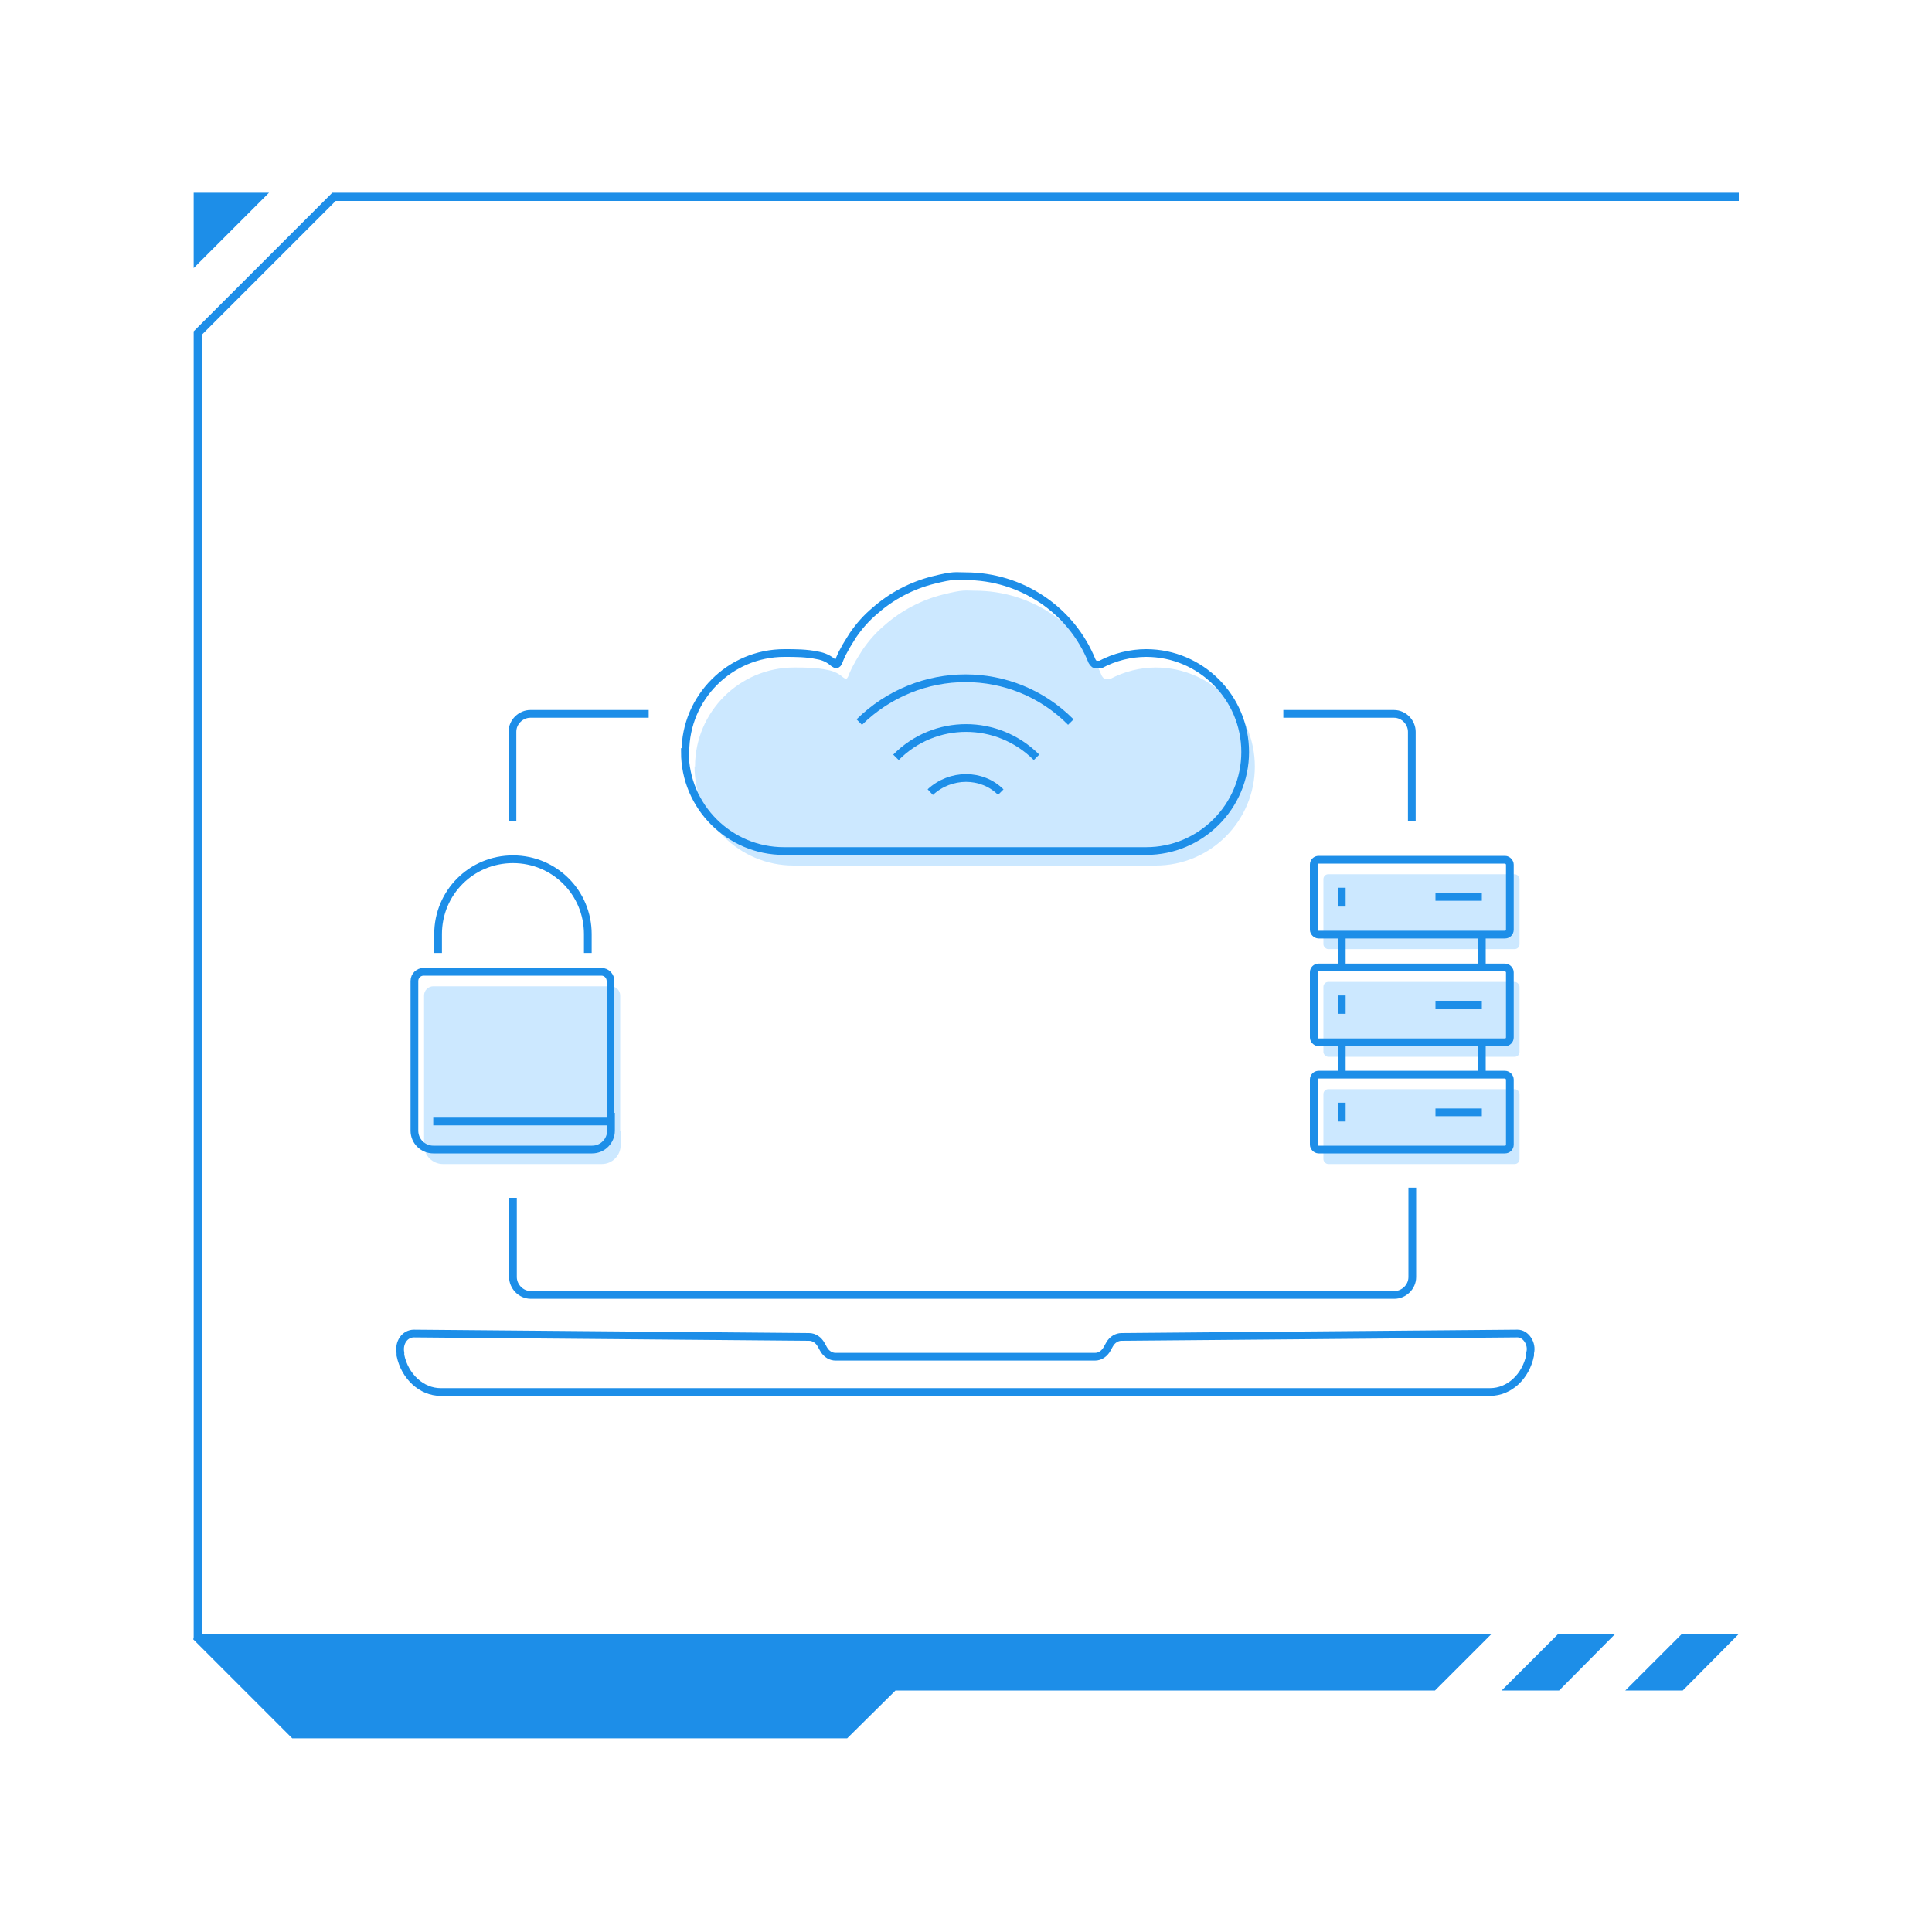
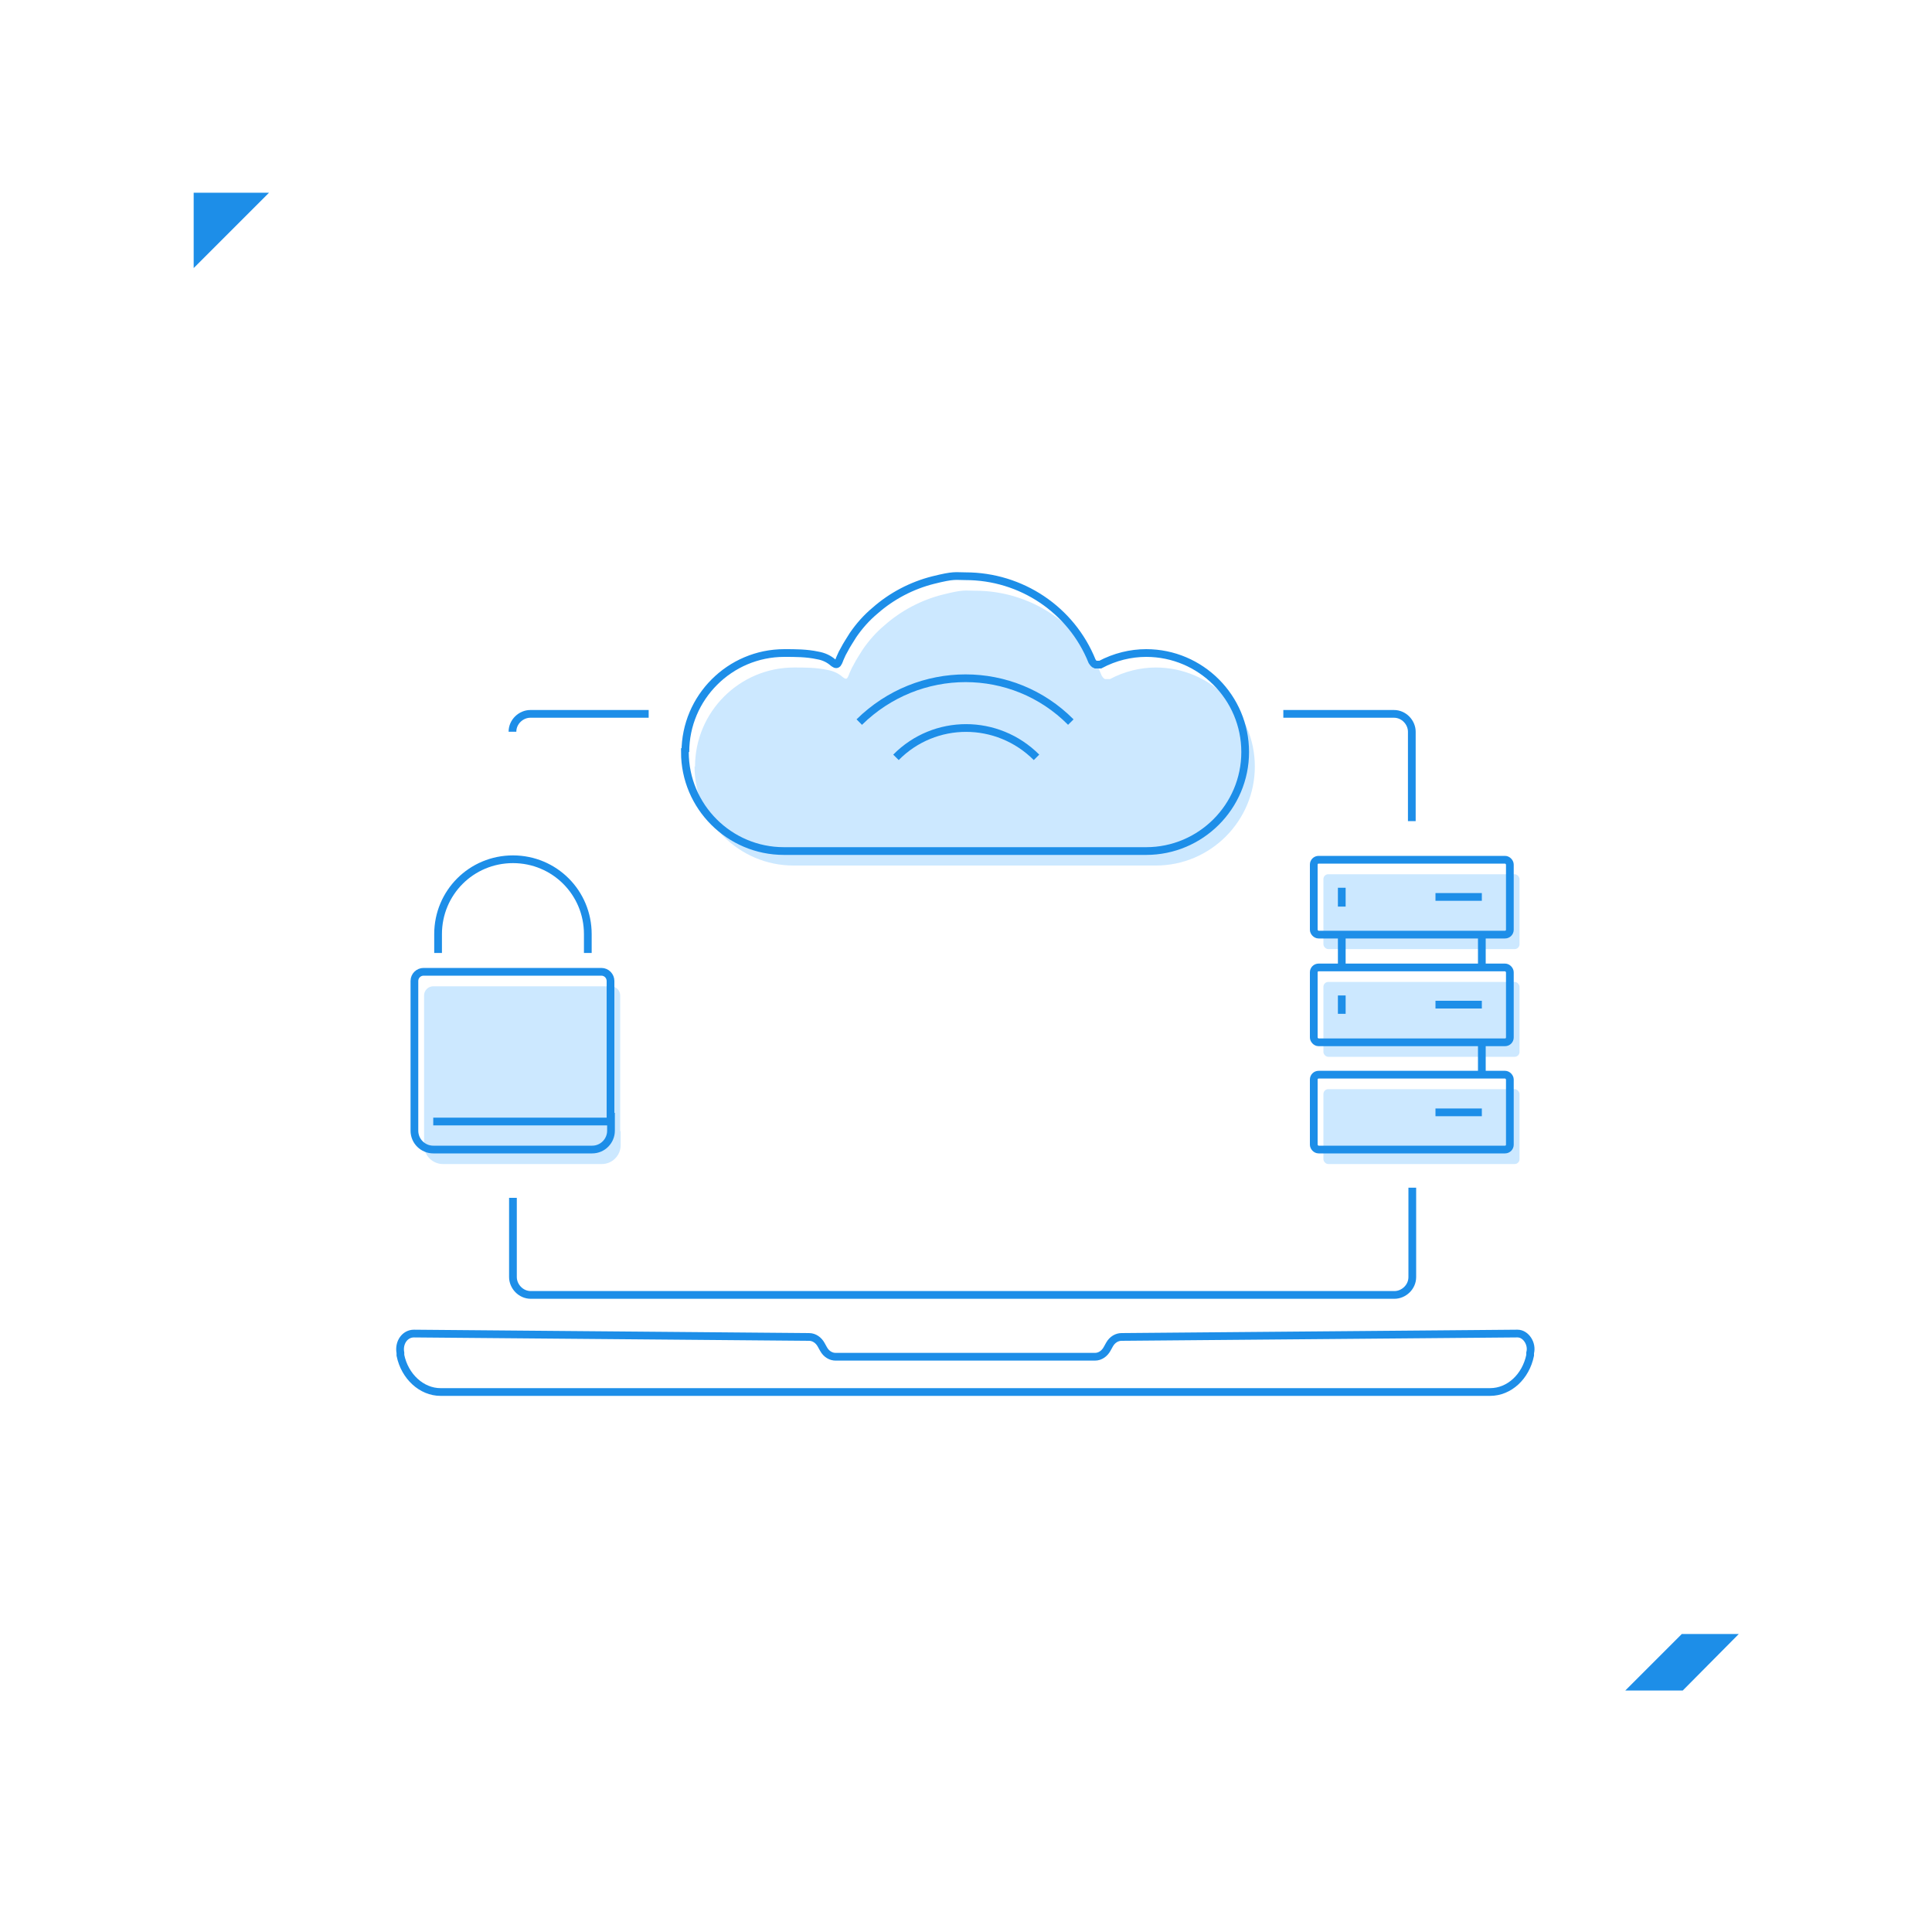
<svg xmlns="http://www.w3.org/2000/svg" version="1.1" viewBox="0 0 400 400">
  <defs>
    <style>
      .cls-1 {
        fill: #cce8ff;
      }

      .cls-2 {
        fill: none;
        stroke: #1d8ee8;
        stroke-miterlimit: 10;
        stroke-width: 1.6px;
      }

      .cls-3 {
        fill: #1d8ee8;
      }
    </style>
  </defs>
  <g>
    <g id="_圖層_1" data-name="圖層_1">
      <g>
        <path class="cls-1" d="M128.5,234.2v2.9c0,2.1-1.7,3.9-3.9,3.9h-32.9c-2.1,0-3.9-1.7-3.9-3.9v-31c0-1.1.9-1.9,1.9-1.9h36.8c1.1,0,1.9.9,1.9,1.9v28.1h0Z" />
        <rect class="cls-1" x="274" y="181" width="40.6" height="15.5" rx="1" ry="1" />
        <rect class="cls-1" x="274" y="203.3" width="40.6" height="15.5" rx="1" ry="1" />
        <rect class="cls-1" x="274" y="225.5" width="40.6" height="15.5" rx="1" ry="1" />
        <path class="cls-1" d="M143.9,158.7c0-11.3,9.2-20.5,20.5-20.5,2.3,0,4.6,0,6.9.5,1.2.2,2.3.7,3.2,1.5.3.2.6.5.9.2.3-.4.4-.9.6-1.3.2-.5.5-1.1.8-1.6.5-1,1.2-2,1.8-3,1.3-1.9,2.8-3.6,4.6-5.1,3.4-3,7.6-5.2,12-6.3s4.5-.8,6.7-.8c11.5,0,21.9,6.9,26.2,17.6.2.3.4.6.7.7.3,0,.7,0,1,0,3-1.6,6.3-2.4,9.5-2.4,11.3,0,20.5,9.2,20.5,20.5s-9.2,20.5-20.5,20.5h-75c-11.3,0-20.5-9.2-20.5-20.5h.2Z" />
      </g>
      <g id="_圖層_1-2" data-name="_圖層_1">
        <path class="cls-2" d="M314,276.1l-81.8.7c-.9,0-1.9.5-2.5,1.6l-.5.9c-.5.9-1.4,1.6-2.5,1.6h-53.7c-.9,0-1.9-.5-2.5-1.6l-.5-.9c-.5-.9-1.4-1.6-2.5-1.6l-81.8-.7c-1.9,0-3.2,1.9-2.8,4v.5c.9,4.4,4.4,7.6,8.3,7.6h217.3c4,0,7.4-3.2,8.3-7.6v-.5c.5-1.9-.9-4-2.6-4h-.2Z" />
        <path class="cls-2" d="M292.3,170v-18.5c0-1.9-1.6-3.7-3.7-3.7h-22.9" />
        <path class="cls-2" d="M106.2,248v16.4c0,1.9,1.6,3.7,3.7,3.7h178.8c1.9,0,3.7-1.6,3.7-3.7v-18.5" />
-         <path class="cls-2" d="M134.3,147.8h-24.5c-1.9,0-3.7,1.6-3.7,3.7v18.5" />
+         <path class="cls-2" d="M134.3,147.8h-24.5c-1.9,0-3.7,1.6-3.7,3.7" />
        <g>
          <path class="cls-2" d="M221.7,149.5c-12-12.1-31.5-12.1-43.8,0" />
          <path class="cls-2" d="M214.6,156.8c-8.1-8.1-21.1-8.1-29.1,0" />
-           <path class="cls-2" d="M207.2,164c-3.9-3.9-10.4-3.9-14.6,0" />
        </g>
        <path class="cls-2" d="M90.7,197.3v-3.9c0-8.6,6.9-15.5,15.5-15.5s15.5,6.9,15.5,15.5v3.9" />
        <path class="cls-2" d="M126.5,231.2v2.9c0,2.1-1.7,3.9-3.9,3.9h-32.9c-2.1,0-3.9-1.7-3.9-3.9v-31c0-1.1.9-1.9,1.9-1.9h36.8c1.1,0,1.9.9,1.9,1.9v28.1h0Z" />
        <line class="cls-2" x1="89.7" y1="232.2" x2="126.5" y2="232.2" />
        <rect class="cls-2" x="272" y="178" width="40.6" height="15.5" rx="1" ry="1" />
        <rect class="cls-2" x="272" y="200.3" width="40.6" height="15.5" rx="1" ry="1" />
        <line class="cls-2" x1="277.8" y1="193.5" x2="277.8" y2="200.3" />
        <line class="cls-2" x1="306.8" y1="193.5" x2="306.8" y2="200.3" />
        <line class="cls-2" x1="277.8" y1="209.9" x2="277.8" y2="206.1" />
        <line class="cls-2" x1="297.2" y1="208" x2="306.8" y2="208" />
        <rect class="cls-2" x="272" y="222.5" width="40.6" height="15.5" rx="1" ry="1" />
-         <line class="cls-2" x1="277.8" y1="215.7" x2="277.8" y2="222.5" />
        <line class="cls-2" x1="306.8" y1="215.7" x2="306.8" y2="222.5" />
-         <line class="cls-2" x1="277.8" y1="232.2" x2="277.8" y2="228.3" />
        <line class="cls-2" x1="297.2" y1="230.3" x2="306.8" y2="230.3" />
        <line class="cls-2" x1="277.8" y1="187.7" x2="277.8" y2="183.8" />
        <line class="cls-2" x1="297.2" y1="185.7" x2="306.8" y2="185.7" />
        <path class="cls-2" d="M141.9,155.7c0-11.3,9.2-20.5,20.5-20.5,2.3,0,4.6,0,6.9.5,1.2.2,2.3.7,3.2,1.5.3.2.6.5.9.2.3-.4.4-.9.6-1.3.2-.5.5-1.1.8-1.6.5-1,1.2-2,1.8-3,1.3-1.9,2.8-3.6,4.6-5.1,3.4-3,7.6-5.2,12-6.3s4.5-.8,6.7-.8c11.5,0,21.9,6.9,26.2,17.6.2.3.4.6.7.7.3,0,.7,0,1,0,3-1.6,6.3-2.4,9.5-2.4,11.3,0,20.5,9.2,20.5,20.5s-9.2,20.5-20.5,20.5h-75c-11.3,0-20.5-9.2-20.5-20.5h.2Z" />
      </g>
      <g>
        <polygon class="cls-3" points="40.1 39.9 40.1 55.5 55.7 39.9 40.1 39.9" />
-         <polygon class="cls-3" points="41.8 338.3 41.8 69.3 69.5 41.6 360 41.6 360 39.9 68.8 39.9 40.1 68.6 40.1 339.1 40 339.4 60.5 359.9 175.4 359.9 185.4 350 297.1 350 308.8 338.3 308.8 338.3 308.8 338.3 41.8 338.3" />
-         <polygon class="cls-3" points="310.9 350 322.8 350 334.4 338.3 322.6 338.3 310.9 350" />
        <polygon class="cls-3" points="348.2 338.3 336.5 350 348.4 350 360 338.3 348.2 338.3" />
      </g>
    </g>
  </g>
</svg>